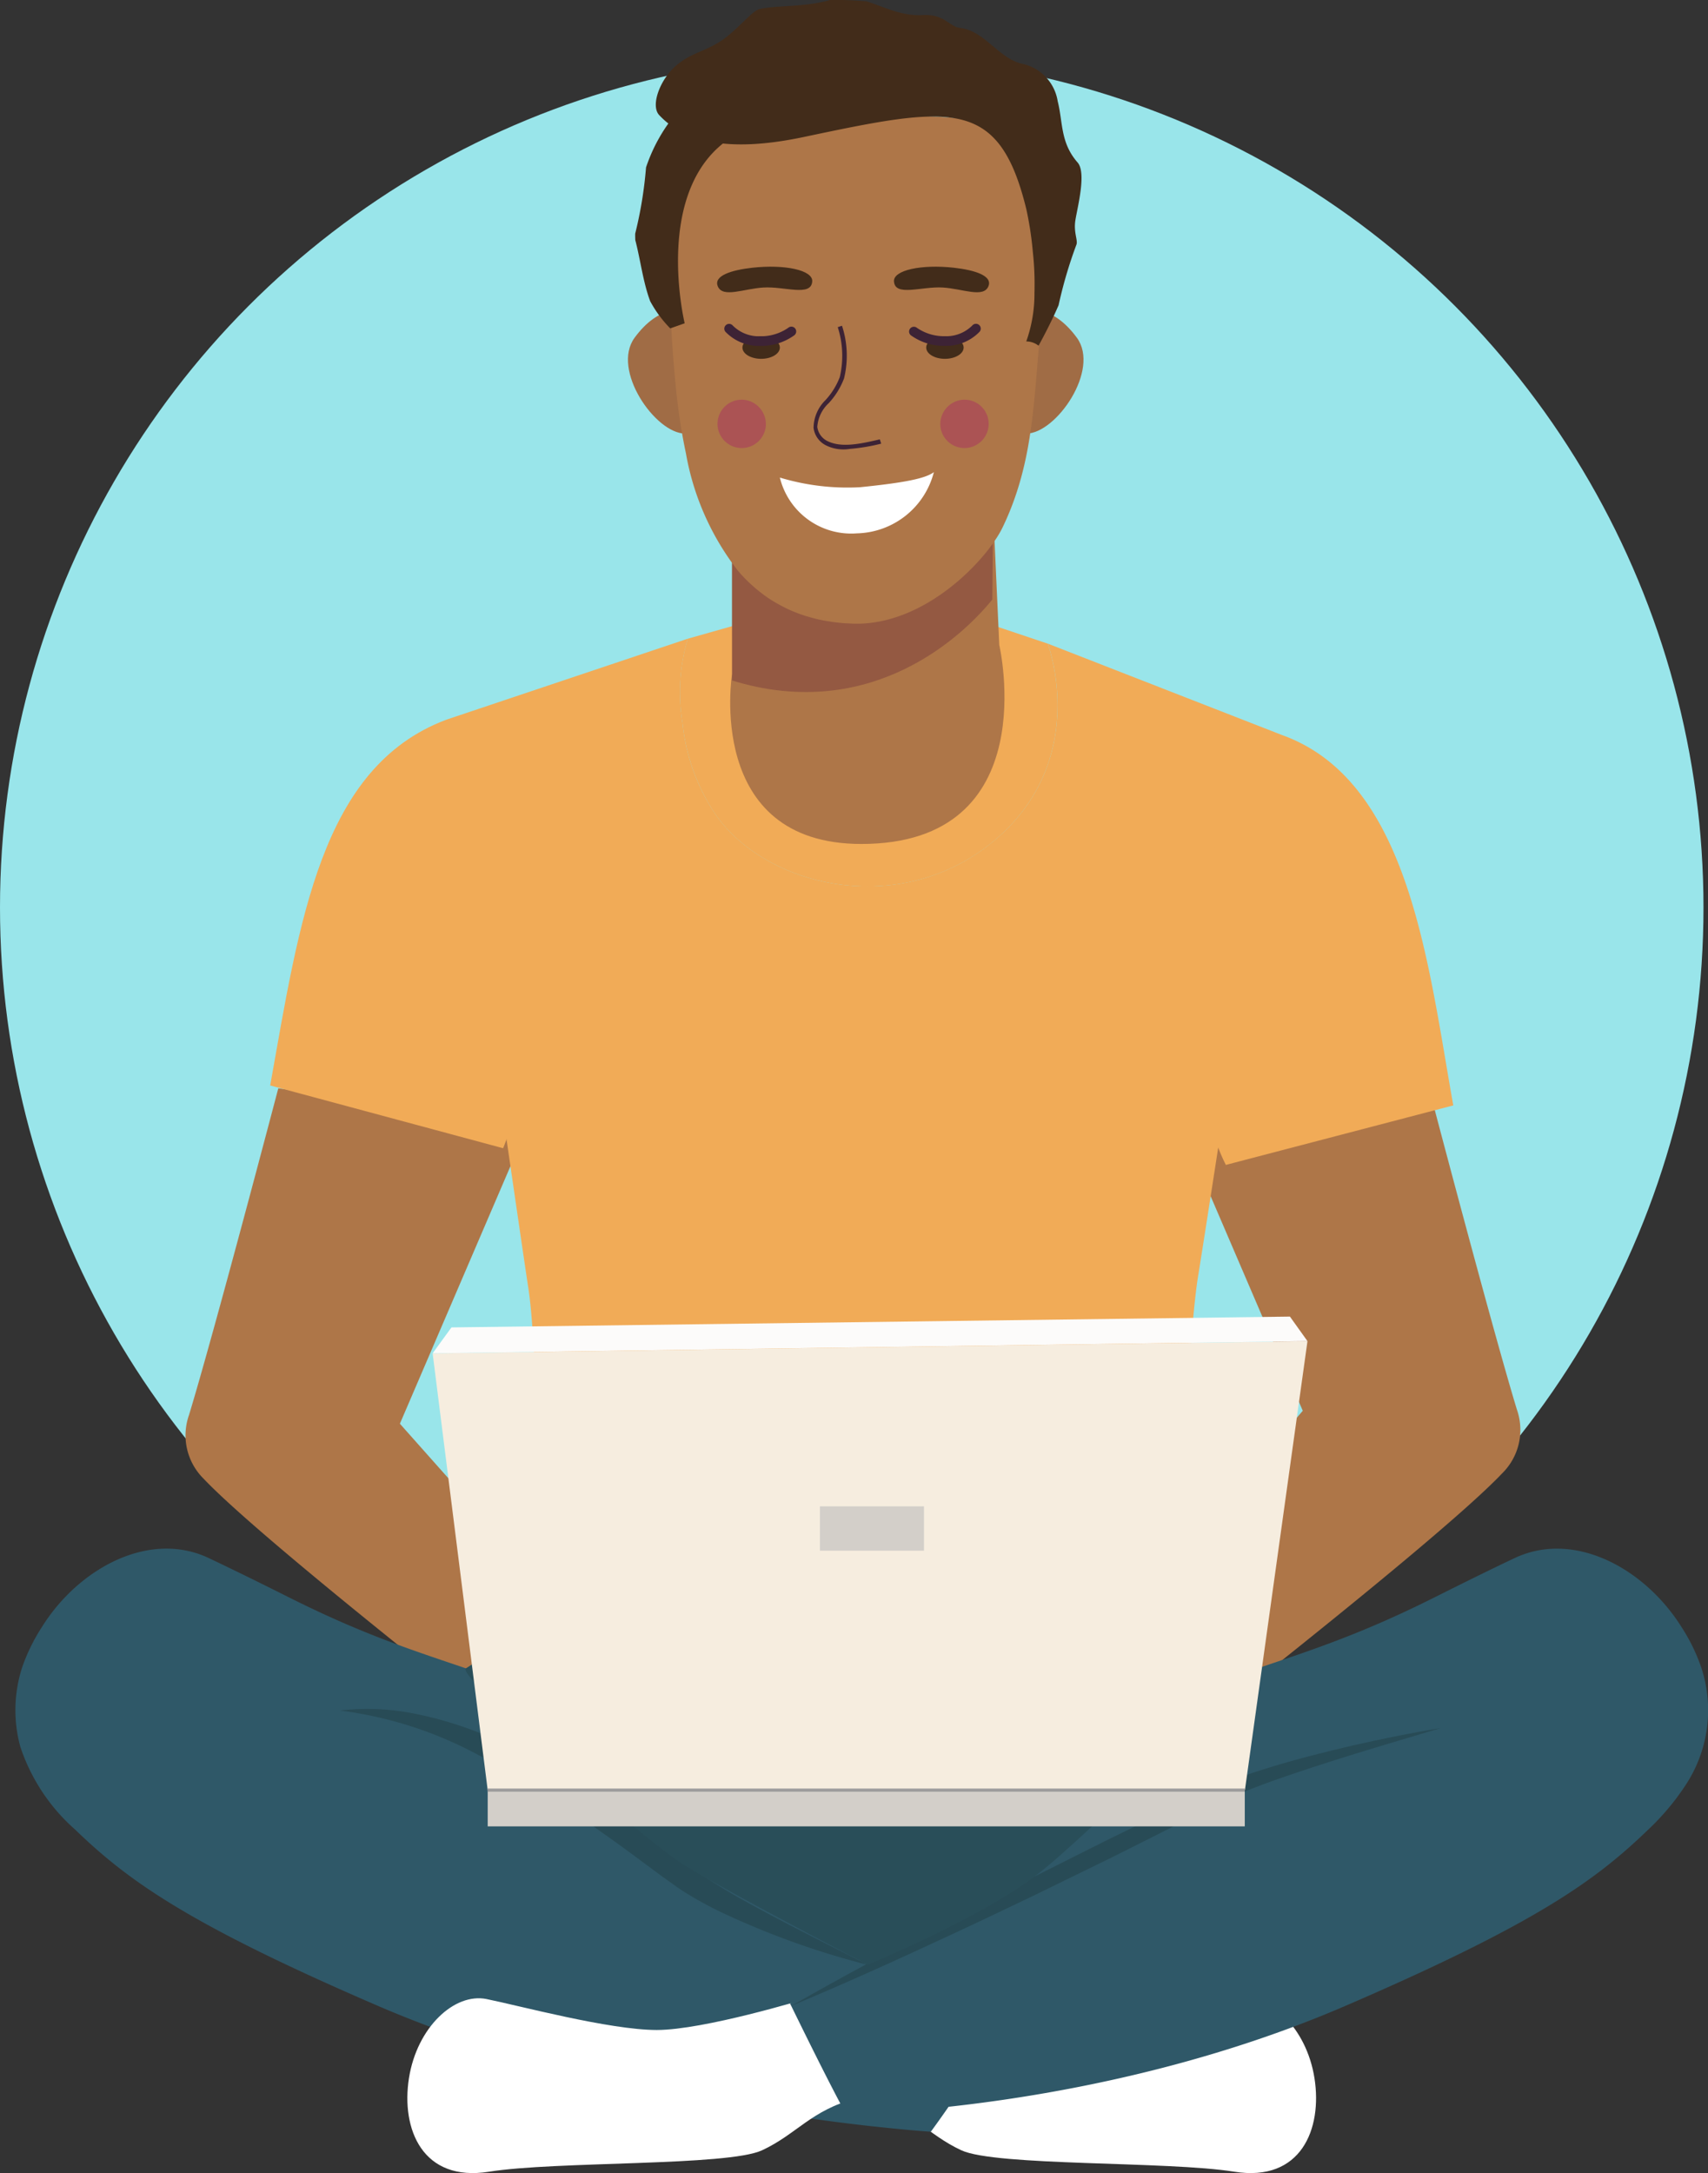
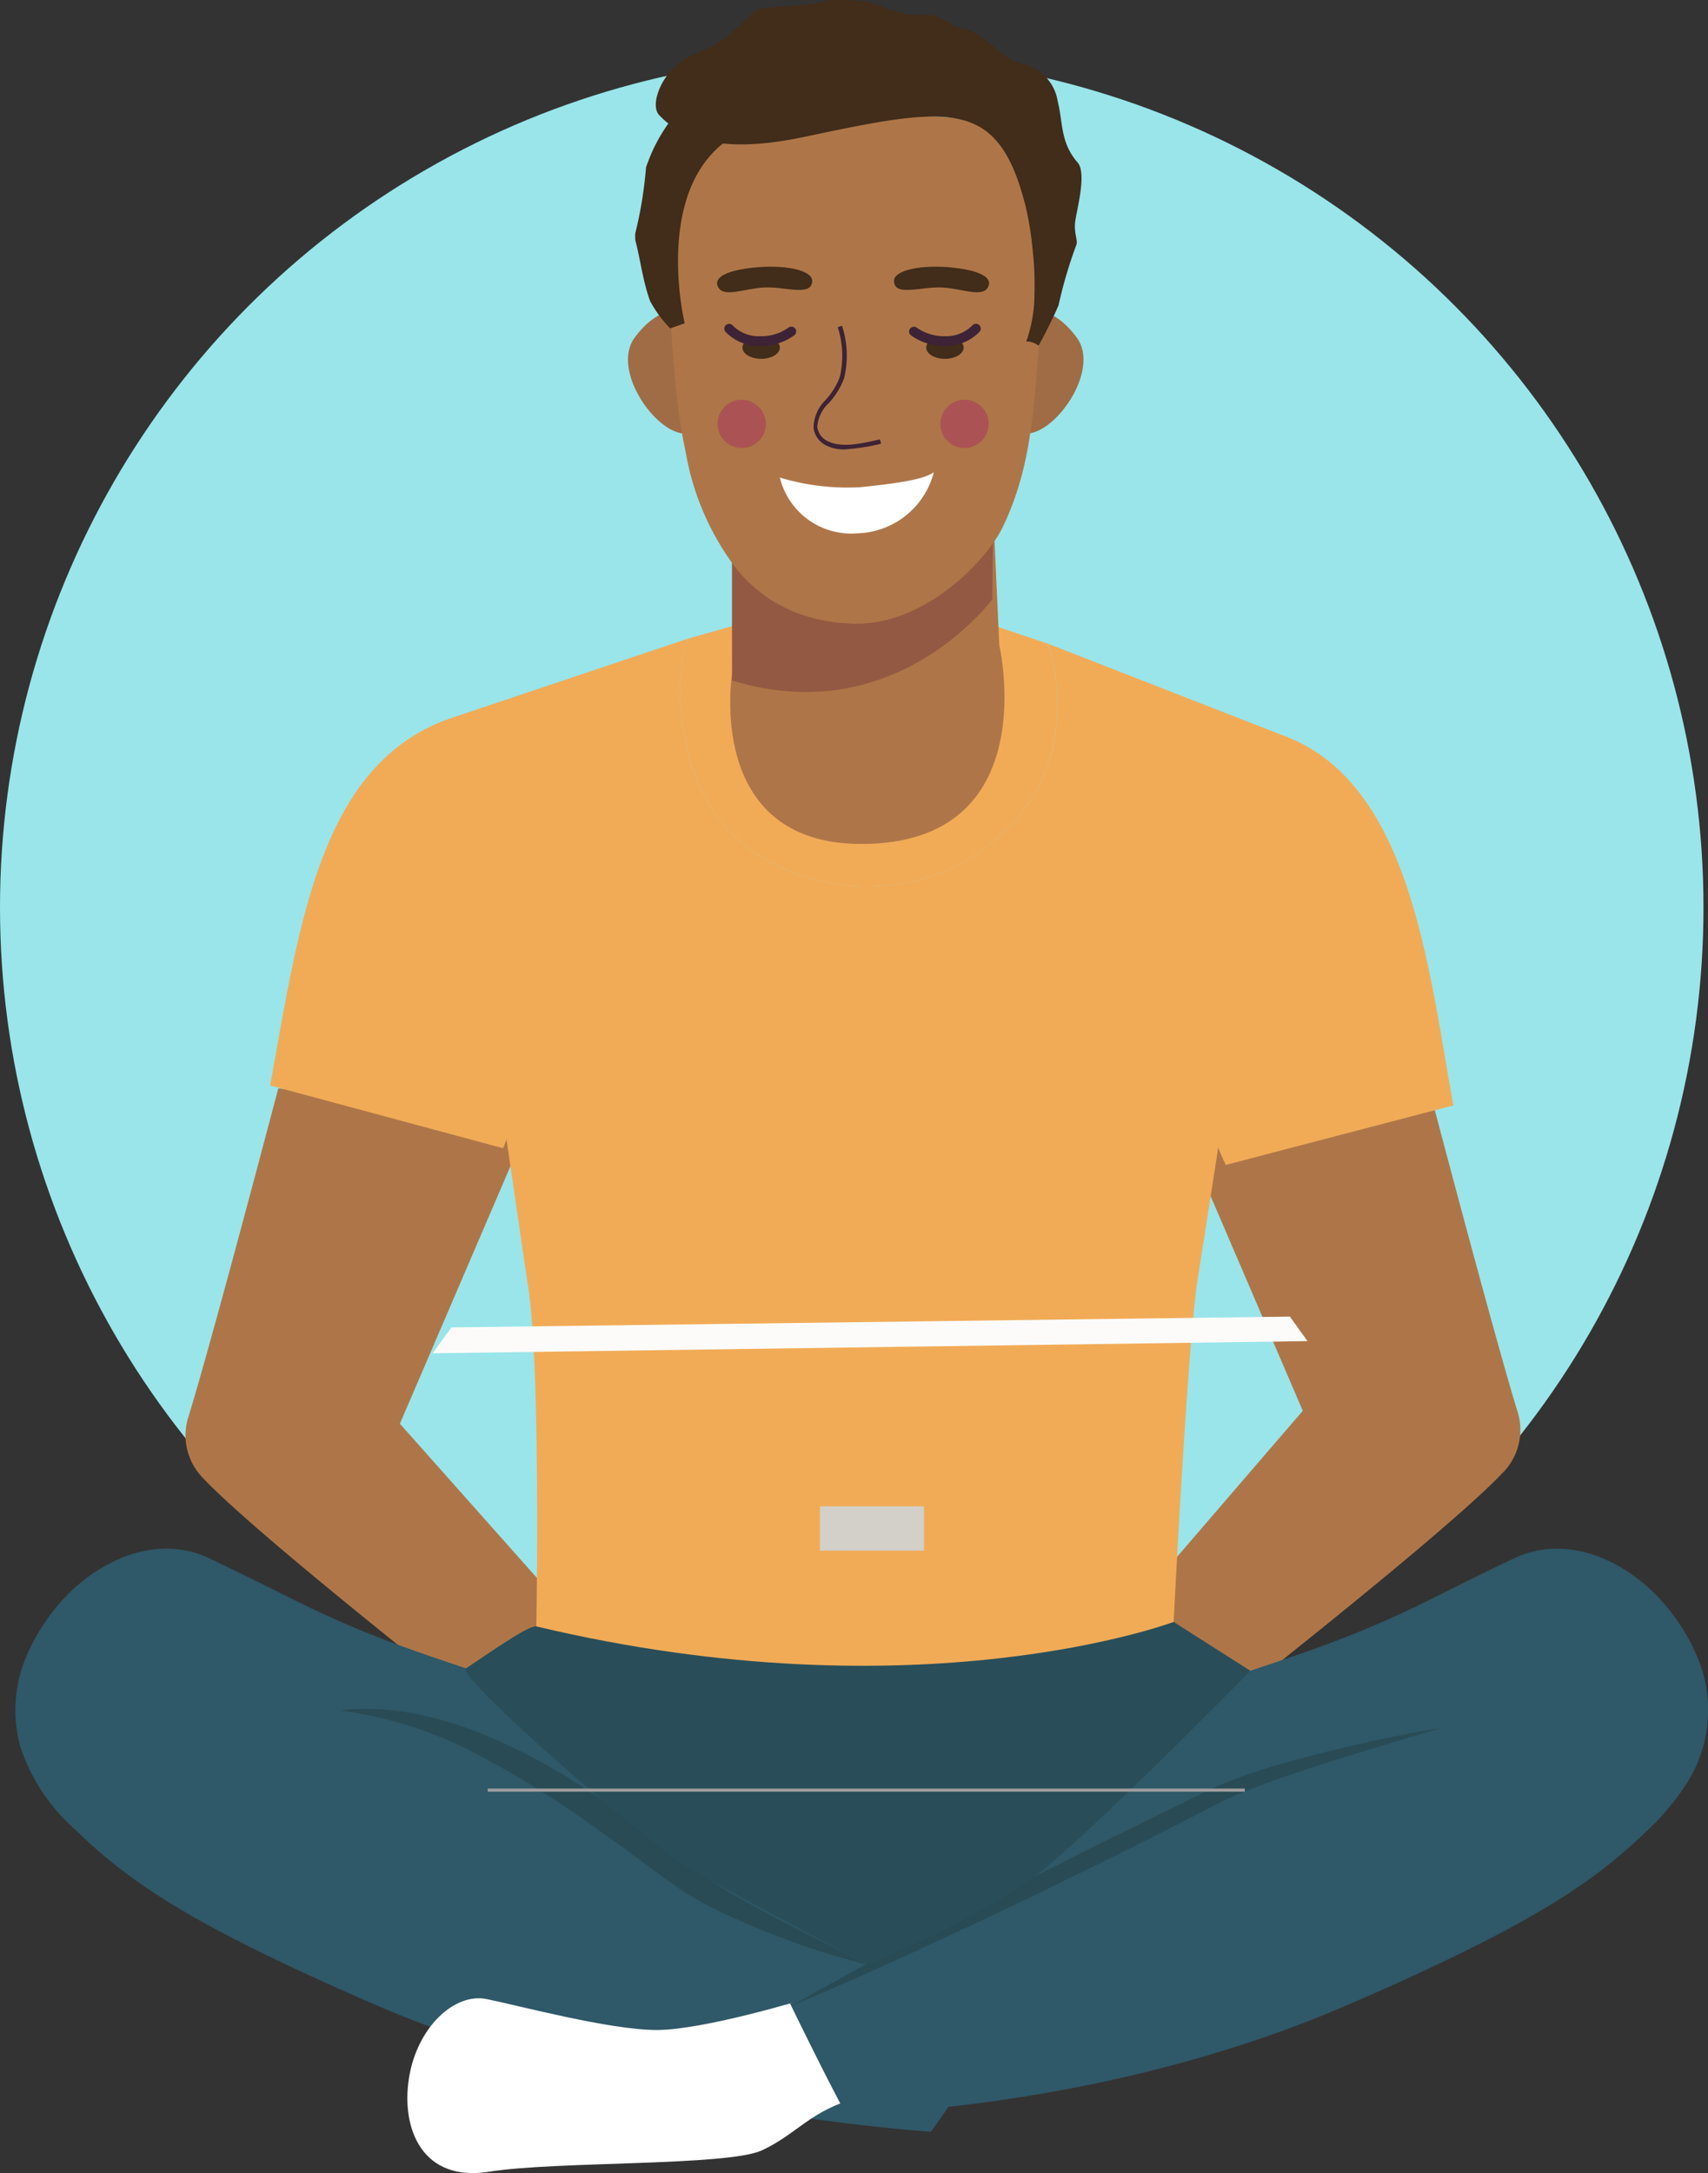
<svg xmlns="http://www.w3.org/2000/svg" width="126.334" height="160.703" viewBox="0 0 126.334 160.703">
  <rect x="0" y="0" width="126.334" height="160.703" fill="#333333" stroke="none" />
  <g id="Grupo_5668" data-name="Grupo 5668" transform="translate(-689 -1798.894)">
    <circle id="Elipse_19" data-name="Elipse 19" cx="63" cy="63" r="63" transform="translate(689 1803)" fill="#99e5ea" />
    <g id="Grupo_5667" data-name="Grupo 5667" transform="translate(690.139 1798.894)">
      <g id="Grupo_5601" data-name="Grupo 5601" transform="translate(0 0)">
        <g id="Grupo_5586" data-name="Grupo 5586" transform="translate(12.599 80.083)">
          <path id="Caminho_3112" data-name="Caminho 3112" d="M3716.248,1964.772s-4.712,17.938-6.6,24.146a4.513,4.513,0,0,0,1.084,4.726c4.762,5.026,26.074,21.536,26.074,21.536h11.2l-22.762-25.61,9.581-22.313Z" transform="translate(-3709.403 -1964.367)" fill="#ae7648" />
          <path id="Caminho_3113" data-name="Caminho 3113" d="M4367.661,1960.544s4.712,17.938,6.6,24.147a4.513,4.513,0,0,1-1.085,4.726c-4.761,5.026-26.074,21.536-26.074,21.536h-11.2l22.525-26.162-9.344-21.76Z" transform="translate(-4275.804 -1960.544)" fill="#ae7648" />
        </g>
        <g id="Grupo_5590" data-name="Grupo 5590" transform="translate(31.828 37.182)">
          <g id="Grupo_5589" data-name="Grupo 5589">
            <g id="Grupo_5587" data-name="Grupo 5587" transform="translate(0 10.053)">
              <path id="Caminho_3114" data-name="Caminho 3114" d="M3909.871,1624.1s5.7,39.383,6.093,41.889c.958,6.036.61,25.152.61,25.152s3.746,4.77,22.905,4.934c16.5.141,24.235-5.272,24.235-5.272s1.044-20.869,1.795-25.478c.915-5.617,6.189-40.119,6.189-40.119l-17.29-6.746c.892,2.621,2.066,9.682-4.156,14.72-6.966,5.648-16.874,3.223-20.513-2.227a14.741,14.741,0,0,1-2.35-6.614,13.929,13.929,0,0,1,.388-6.245Z" transform="translate(-3909.871 -1618.096)" fill="#f1ab57" />
            </g>
            <path id="Caminho_3115" data-name="Caminho 3115" d="M4090.869,1613.832a14.854,14.854,0,0,0,2.349,6.618c3.639,5.447,13.551,7.87,20.513,2.23,6.22-5.044,5.049-12.1,4.154-14.729l-4.4-1.478c.512.944-6.312,16.357-10.087,15.953-4.449-.473-8.321-13.2-8.209-15.953l-3.935,1.115A13.873,13.873,0,0,0,4090.869,1613.832Z" transform="translate(-4073.352 -1597.534)" fill="#f1ab57" />
            <g id="Grupo_5588" data-name="Grupo 5588" transform="translate(21.045)">
              <path id="Caminho_3116" data-name="Caminho 3116" d="M4138.978,1538.515c13.637,0,10.2-14.711,10.2-14.711l-.477-10.52-19.291.843.006,11.806S4127.362,1538.515,4138.978,1538.515Z" transform="translate(-4129.278 -1513.284)" fill="#ae7648" />
              <path id="Caminho_3117" data-name="Caminho 3117" d="M4130.667,1554.411c9.758,3.012,16.53-2.642,19.248-5.983l.042-4.188c-2.3,1.616-6.958,5.454-9.727,5.454-2.952,0-7.387-2.832-9.563-4.54C4130.667,1545.155,4130.662,1554.1,4130.667,1554.411Z" transform="translate(-4130.532 -1541.271)" fill="#783a3b" opacity="0.48" style="mix-blend-mode: multiply;isolation: isolate" />
            </g>
          </g>
        </g>
        <g id="Grupo_5595" data-name="Grupo 5595" transform="translate(0 114.526)">
-           <path id="Caminho_3118" data-name="Caminho 3118" d="M4230.662,2666.327s7.487,2.29,10.984,2.289,10.218-1.812,12.591-2.289,5.141,2.092,5.734,5.849-.989,7.71-5.932,6.92-17.635-.4-20.187-1.583-3.651-2.98-6.938-3.827S4230.662,2666.327,4230.662,2666.327Z" transform="translate(-4163.884 -2633.021)" fill="#fff" />
          <g id="Grupo_5592" data-name="Grupo 5592">
            <g id="Grupo_5591" data-name="Grupo 5591">
              <path id="Caminho_3119" data-name="Caminho 3119" d="M3578.411,2334.283a14.068,14.068,0,0,0,4.044,6.118c3.892,3.758,8.279,6.954,22.415,13.049,13.441,5.794,29.264,8.1,36.667,8.915a.085.085,0,0,1,.029,0c2.631.291,4.192.389,4.192.389a91.6,91.6,0,0,0,7.782-12.713c1.456-2.98-2.131-6.588-2.131-6.588s-25.948-9.242-33.456-12.48c-6.9-2.978-11.221-3.494-19.686-7.743-2.21-1.11-4.231-2.1-5.932-2.906-4.385-2.063-9.6.745-12.324,5.1a13.884,13.884,0,0,0-1.443,2.925A10.265,10.265,0,0,0,3578.411,2334.283Z" transform="translate(-3578.047 -2319.635)" fill="#2f5868" />
            </g>
          </g>
          <path id="Caminho_3120" data-name="Caminho 3120" d="M3909.736,2666.327s-7.487,2.29-10.983,2.289-10.219-1.812-12.591-2.289-5.141,2.092-5.734,5.849.989,7.71,5.931,6.92,17.636-.4,20.186-1.583,3.652-2.98,6.939-3.827S3909.736,2666.327,3909.736,2666.327Z" transform="translate(-3851.318 -2633.021)" fill="#fff" />
          <g id="Grupo_5594" data-name="Grupo 5594" transform="translate(57.293)">
            <g id="Grupo_5593" data-name="Grupo 5593">
              <path id="Caminho_3121" data-name="Caminho 3121" d="M4175.358,2353.27c.034.062.062.12.093.18,3.127,6.392,3.991,7.877,4.051,7.982.006,0,.006.006.006.006s18.677-.12,36.926-7.988c14.136-6.1,18.527-9.291,22.416-13.049a18.182,18.182,0,0,0,2.712-3.219,10.049,10.049,0,0,0,1.175-8.831,13.617,13.617,0,0,0-1.44-2.925c-2.732-4.355-7.939-7.163-12.327-5.1-1.7.8-3.718,1.8-5.928,2.906-8.465,4.25-12.785,4.766-19.686,7.743-7.508,3.239-20.626,18.886-20.626,18.886Z" transform="translate(-4175.358 -2319.635)" fill="#2f5868" />
            </g>
          </g>
        </g>
        <path id="Caminho_3122" data-name="Caminho 3122" d="M4490.489,1692.241c9.467,3.364,10.819,16.9,12.7,27.4l-16.821,4.4a11.883,11.883,0,0,1-.626-1.449C4484.124,1718.182,4480.362,1704.419,4490.489,1692.241Z" transform="translate(-4396.834 -1637.894)" fill="#f1ab57" />
        <path id="Caminho_3123" data-name="Caminho 3123" d="M3787.491,1680.71c-9.239,3.5-10.806,14.87-12.984,27.031l17.228,4.641S3800.307,1692.227,3787.491,1680.71Z" transform="translate(-3755.662 -1627.469)" fill="#f1ab57" />
        <path id="Caminho_3124" data-name="Caminho 3124" d="M4224.345,2457.964c-2.162.347-4.307.792-6.444,1.271-2.134.5-4.261,1.031-6.363,1.686-1.054.324-2.1.672-3.135,1.1-.51.206-1.045.452-1.528.695l-1.472.715-5.882,2.888-5.859,2.939c-1.942,1-3.9,1.98-5.828,3-3.876,2.021-7.733,4.081-11.534,6.256,4.041-1.688,8.023-3.493,11.984-5.342,1.986-.913,3.951-1.871,5.926-2.807l5.89-2.878c1.952-.983,3.909-1.956,5.854-2.955l1.457-.76c.486-.261.939-.484,1.436-.7.981-.426,1.992-.815,3.011-1.184C4215.953,2460.436,4220.152,2459.217,4224.345,2457.964Z" transform="translate(-4118.917 -2330.17)" fill="#284b56" />
        <path id="Caminho_3125" data-name="Caminho 3125" d="M3867.354,2462.086c-3.269-1.679-6.555-3.284-9.7-5.062-.78-.451-1.545-.918-2.286-1.4-.367-.243-.727-.493-1.064-.756l-1.061-.842c-1.431-1.132-2.9-2.253-4.387-3.341-1.513-1.06-3.055-2.089-4.657-3.029a41.687,41.687,0,0,0-4.993-2.494,27.82,27.82,0,0,0-5.346-1.646,17.552,17.552,0,0,0-5.545-.236,29.236,29.236,0,0,1,10.243,3.29c1.587.834,3.155,1.71,4.665,2.693q2.284,1.438,4.479,3.037c1.485,1.035,2.93,2.133,4.406,3.218l1.131.808c.4.278.8.529,1.213.771a27.549,27.549,0,0,0,2.491,1.295A59.872,59.872,0,0,0,3867.354,2462.086Z" transform="translate(-3804.313 -2316.783)" fill="#284b56" />
        <path id="Caminho_3126" data-name="Caminho 3126" d="M3977.51,2376.122l5.678,3.615s-11.65,11.888-15.813,15.1-12.494,6.639-12.494,6.639-10.591-5.5-13.618-7.4-16.952-14.024-16.093-14.524c.532-.31,4.6-3.245,5.2-3.1C3958.7,2383.195,3977.51,2376.122,3977.51,2376.122Z" transform="translate(-3891.84 -2256.178)" fill="#294e59" />
        <g id="Grupo_5600" data-name="Grupo 5600" transform="translate(45.307 0)">
          <g id="Grupo_5596" data-name="Grupo 5596">
            <path id="Caminho_3127" data-name="Caminho 3127" d="M4316.222,1365.628c1.348-1.427,3.437-1.223,5.173,1.149s-1.536,7.07-3.724,7.085-4.254-1.947-4.254-1.947S4315.159,1366.755,4316.222,1365.628Z" transform="translate(-4288.188 -1341.799)" fill="#a06c45" />
            <path id="Caminho_3128" data-name="Caminho 3128" d="M4056.058,1365.628c-1.348-1.427-3.436-1.223-5.173,1.149s1.536,7.07,3.725,7.085,4.254-1.947,4.254-1.947S4057.12,1366.755,4056.058,1365.628Z" transform="translate(-4050.394 -1341.799)" fill="#a06c45" />
            <path id="Caminho_3129" data-name="Caminho 3129" d="M4083.277,1232.229c.083,1.046.177,2.237.332,3.5.145,1.2.344,2.468.619,3.75a19.67,19.67,0,0,0,3.85,8.693,11.115,11.115,0,0,0,1.919,1.786.014.014,0,0,0,0,.008c.126.084.255.181.385.265.205.135.421.267.635.385s.444.244.674.352c.043.022.082.037.124.059.194.088.39.173.592.248,0,.008.01.007.026.007a2.957,2.957,0,0,0,.342.128,3.97,3.97,0,0,0,.384.127c.144.04.283.08.43.123.11.026.216.057.319.083a.893.893,0,0,1,.091.02c.119.026.244.049.365.077.166.031.338.061.507.083a3.459,3.459,0,0,0,.347.053c.146.019.3.036.447.05s.306.03.458.034.31.018.469.024c5.313.167,9.908-4.731,11.06-7.119,1.881-3.906,2.212-7.666,2.55-11.751.649-7.943,1.641-16.082.17-17.112-3.226-2.267-19.4-1.9-22.924-.4C4082.885,1217.65,4082.775,1225.438,4083.277,1232.229Z" transform="translate(-4079.94 -1205.963)" fill="#ae7648" />
            <path id="Caminho_3130" data-name="Caminho 3130" d="M4119.234,1332.737c.38.857,1.9.164,3.36.073,1.574-.1,3.555.708,3.618-.463.043-.816-2.008-1.269-4.44-1C4120.209,1331.524,4118.885,1331.948,4119.234,1332.737Z" transform="translate(-4112.581 -1311.547)" fill="#422c1a" />
            <path id="Caminho_3131" data-name="Caminho 3131" d="M4262.528,1332.737c-.38.857-1.9.164-3.36.073-1.574-.1-3.554.708-3.617-.463-.044-.816,2.007-1.269,4.439-1C4261.553,1331.524,4262.877,1331.948,4262.528,1332.737Z" transform="translate(-4235.873 -1311.547)" fill="#422c1a" />
            <path id="Caminho_3132" data-name="Caminho 3132" d="M4178.939,1489.658c-.622.47-2.161.78-5.461,1.115a17.293,17.293,0,0,1-5.93-.714,5.433,5.433,0,0,0,5.7,4.125A6.022,6.022,0,0,0,4178.939,1489.658Z" transform="translate(-4156.311 -1454.742)" fill="#fff" />
            <path id="Caminho_3133" data-name="Caminho 3133" d="M4082.806,1135.774c10.9-2.3,14.44-2.97,16.47,5.317a24.591,24.591,0,0,1,.468,2.994c.01.111.022.223.033.336a21.07,21.07,0,0,1,.111,2.5c0,.121,0,.243-.006.364a10.538,10.538,0,0,1-.606,3.605,1.478,1.478,0,0,1,.909.315c.439-.8.846-1.6,1.212-2.39.091-.2.181-.4.268-.6a32.971,32.971,0,0,1,1.327-4.5c.106-.325-.227-.9-.081-1.8.164-1.014.824-3.5.162-4.258-1.286-1.472-1.073-2.936-1.472-4.529a3.374,3.374,0,0,0-2.485-2.74c-1.845-.324-2.874-2.466-4.729-2.68-.82-.095-1.151-1.046-2.781-.954-1.534.087-2.746-.565-4.127-1.011-.123-.014-.248-.024-.373-.033-.627-.047-1.274-.074-1.922-.078-.134,0-.269,0-.4,0-1.817.557-4.186.393-5.27.691-.5.136-1.457,1.334-2.522,2.134-1.315.987-2.429,1.016-3.619,2.038s-1.909,2.955-1.247,3.658C4073.93,1136.078,4077.11,1136.977,4082.806,1135.774Z" transform="translate(-4069.813 -1125.64)" fill="#422c1a" />
            <path id="Caminho_3134" data-name="Caminho 3134" d="M4291.3,1435.663a1.789,1.789,0,1,0,1.722-1.9A1.813,1.813,0,0,0,4291.3,1435.663Z" transform="translate(-4268.193 -1404.206)" fill="#ab5354" />
            <path id="Caminho_3135" data-name="Caminho 3135" d="M4123.043,1435.663a1.789,1.789,0,1,1-1.723-1.9A1.813,1.813,0,0,1,4123.043,1435.663Z" transform="translate(-4112.842 -1404.206)" fill="#ab5354" />
          </g>
          <ellipse id="Elipse_17" data-name="Elipse 17" cx="1.384" cy="0.833" rx="1.384" ry="0.833" transform="translate(8.469 24.87)" fill="#422c1a" />
          <ellipse id="Elipse_18" data-name="Elipse 18" cx="1.384" cy="0.833" rx="1.384" ry="0.833" transform="translate(22.062 24.87)" fill="#422c1a" />
          <g id="Grupo_5597" data-name="Grupo 5597" transform="translate(7.128 23.951)">
            <path id="Caminho_3136" data-name="Caminho 3136" d="M4125.065,1375.337a.356.356,0,0,0-.273.584,3.422,3.422,0,0,0,2.573,1.044,4.169,4.169,0,0,0,2.525-.787.356.356,0,1,0-.453-.549,3.527,3.527,0,0,1-2.072.624,2.718,2.718,0,0,1-2.026-.788A.356.356,0,0,0,4125.065,1375.337Z" transform="translate(-4124.709 -1375.337)" fill="#3d2335" />
          </g>
          <path id="Caminho_3137" data-name="Caminho 3137" d="M4059.709,1229.871s-2.432-10.024,3.5-13.773l-4.244-1.612a12.3,12.3,0,0,0-2,3.532c-.04.107-.08.217-.115.329a30.2,30.2,0,0,1-.8,4.89c-.006.157,0,.318.006.479.4,1.543.566,3.078,1.1,4.518.061.114.123.223.186.328a8.694,8.694,0,0,0,1.3,1.686Z" transform="translate(-4055.512 -1205.963)" fill="#422c1a" />
          <g id="Grupo_5598" data-name="Grupo 5598" transform="translate(20.791 23.945)">
            <path id="Caminho_3138" data-name="Caminho 3138" d="M4272.1,1375.281a.356.356,0,0,1,.273.584,3.416,3.416,0,0,1-2.571,1.045,4.164,4.164,0,0,1-2.526-.785.356.356,0,0,1,.453-.549,3.528,3.528,0,0,0,2.072.623,2.718,2.718,0,0,0,2.025-.789A.358.358,0,0,1,4272.1,1375.281Z" transform="translate(-4267.15 -1375.281)" fill="#3d2335" />
          </g>
          <g id="Grupo_5599" data-name="Grupo 5599" transform="translate(13.714 24.083)">
            <path id="Caminho_3139" data-name="Caminho 3139" d="M4196.073,1385.831a13.9,13.9,0,0,0,2.311-.388l-.1-.316c-1.4.324-2.778.631-3.812.156a1.366,1.366,0,0,1-.815-1.078,2.649,2.649,0,0,1,.849-1.758,5.639,5.639,0,0,0,1.13-1.824,7.1,7.1,0,0,0-.151-3.9l-.315.106a6.9,6.9,0,0,1,.151,3.694,5.333,5.333,0,0,1-1.071,1.716,2.909,2.909,0,0,0-.868,2.037,1.679,1.679,0,0,0,.915,1.293A2.905,2.905,0,0,0,4196.073,1385.831Z" transform="translate(-4193.366 -1376.718)" fill="#3d2335" />
          </g>
        </g>
      </g>
      <g id="Grupo_5603" data-name="Grupo 5603" transform="translate(30.862 97.364)">
-         <path id="Caminho_3140" data-name="Caminho 3140" d="M3959.885,2192.878h-56.01l-4.072-32.3,64.708-.9Z" transform="translate(-3899.804 -2157.859)" fill="#f6eddf" />
        <rect id="Retângulo_6436" data-name="Retângulo 6436" width="7.694" height="3.278" transform="translate(28.648 14.033)" fill="#d3cfc9" />
-         <rect id="Retângulo_6437" data-name="Retângulo 6437" width="55.998" height="2.68" transform="translate(4.072 35.019)" fill="#d3cfc9" />
        <g id="Grupo_5602" data-name="Grupo 5602" transform="translate(4.072 34.901)">
          <rect id="Retângulo_6438" data-name="Retângulo 6438" width="55.998" height="0.236" fill="#9e9d9d" />
        </g>
        <path id="Caminho_3141" data-name="Caminho 3141" d="M3963.214,2140.713l-62.019.8-1.392,1.914,64.708-.9Z" transform="translate(-3899.804 -2140.713)" fill="#fcfbfa" />
      </g>
    </g>
  </g>
</svg>